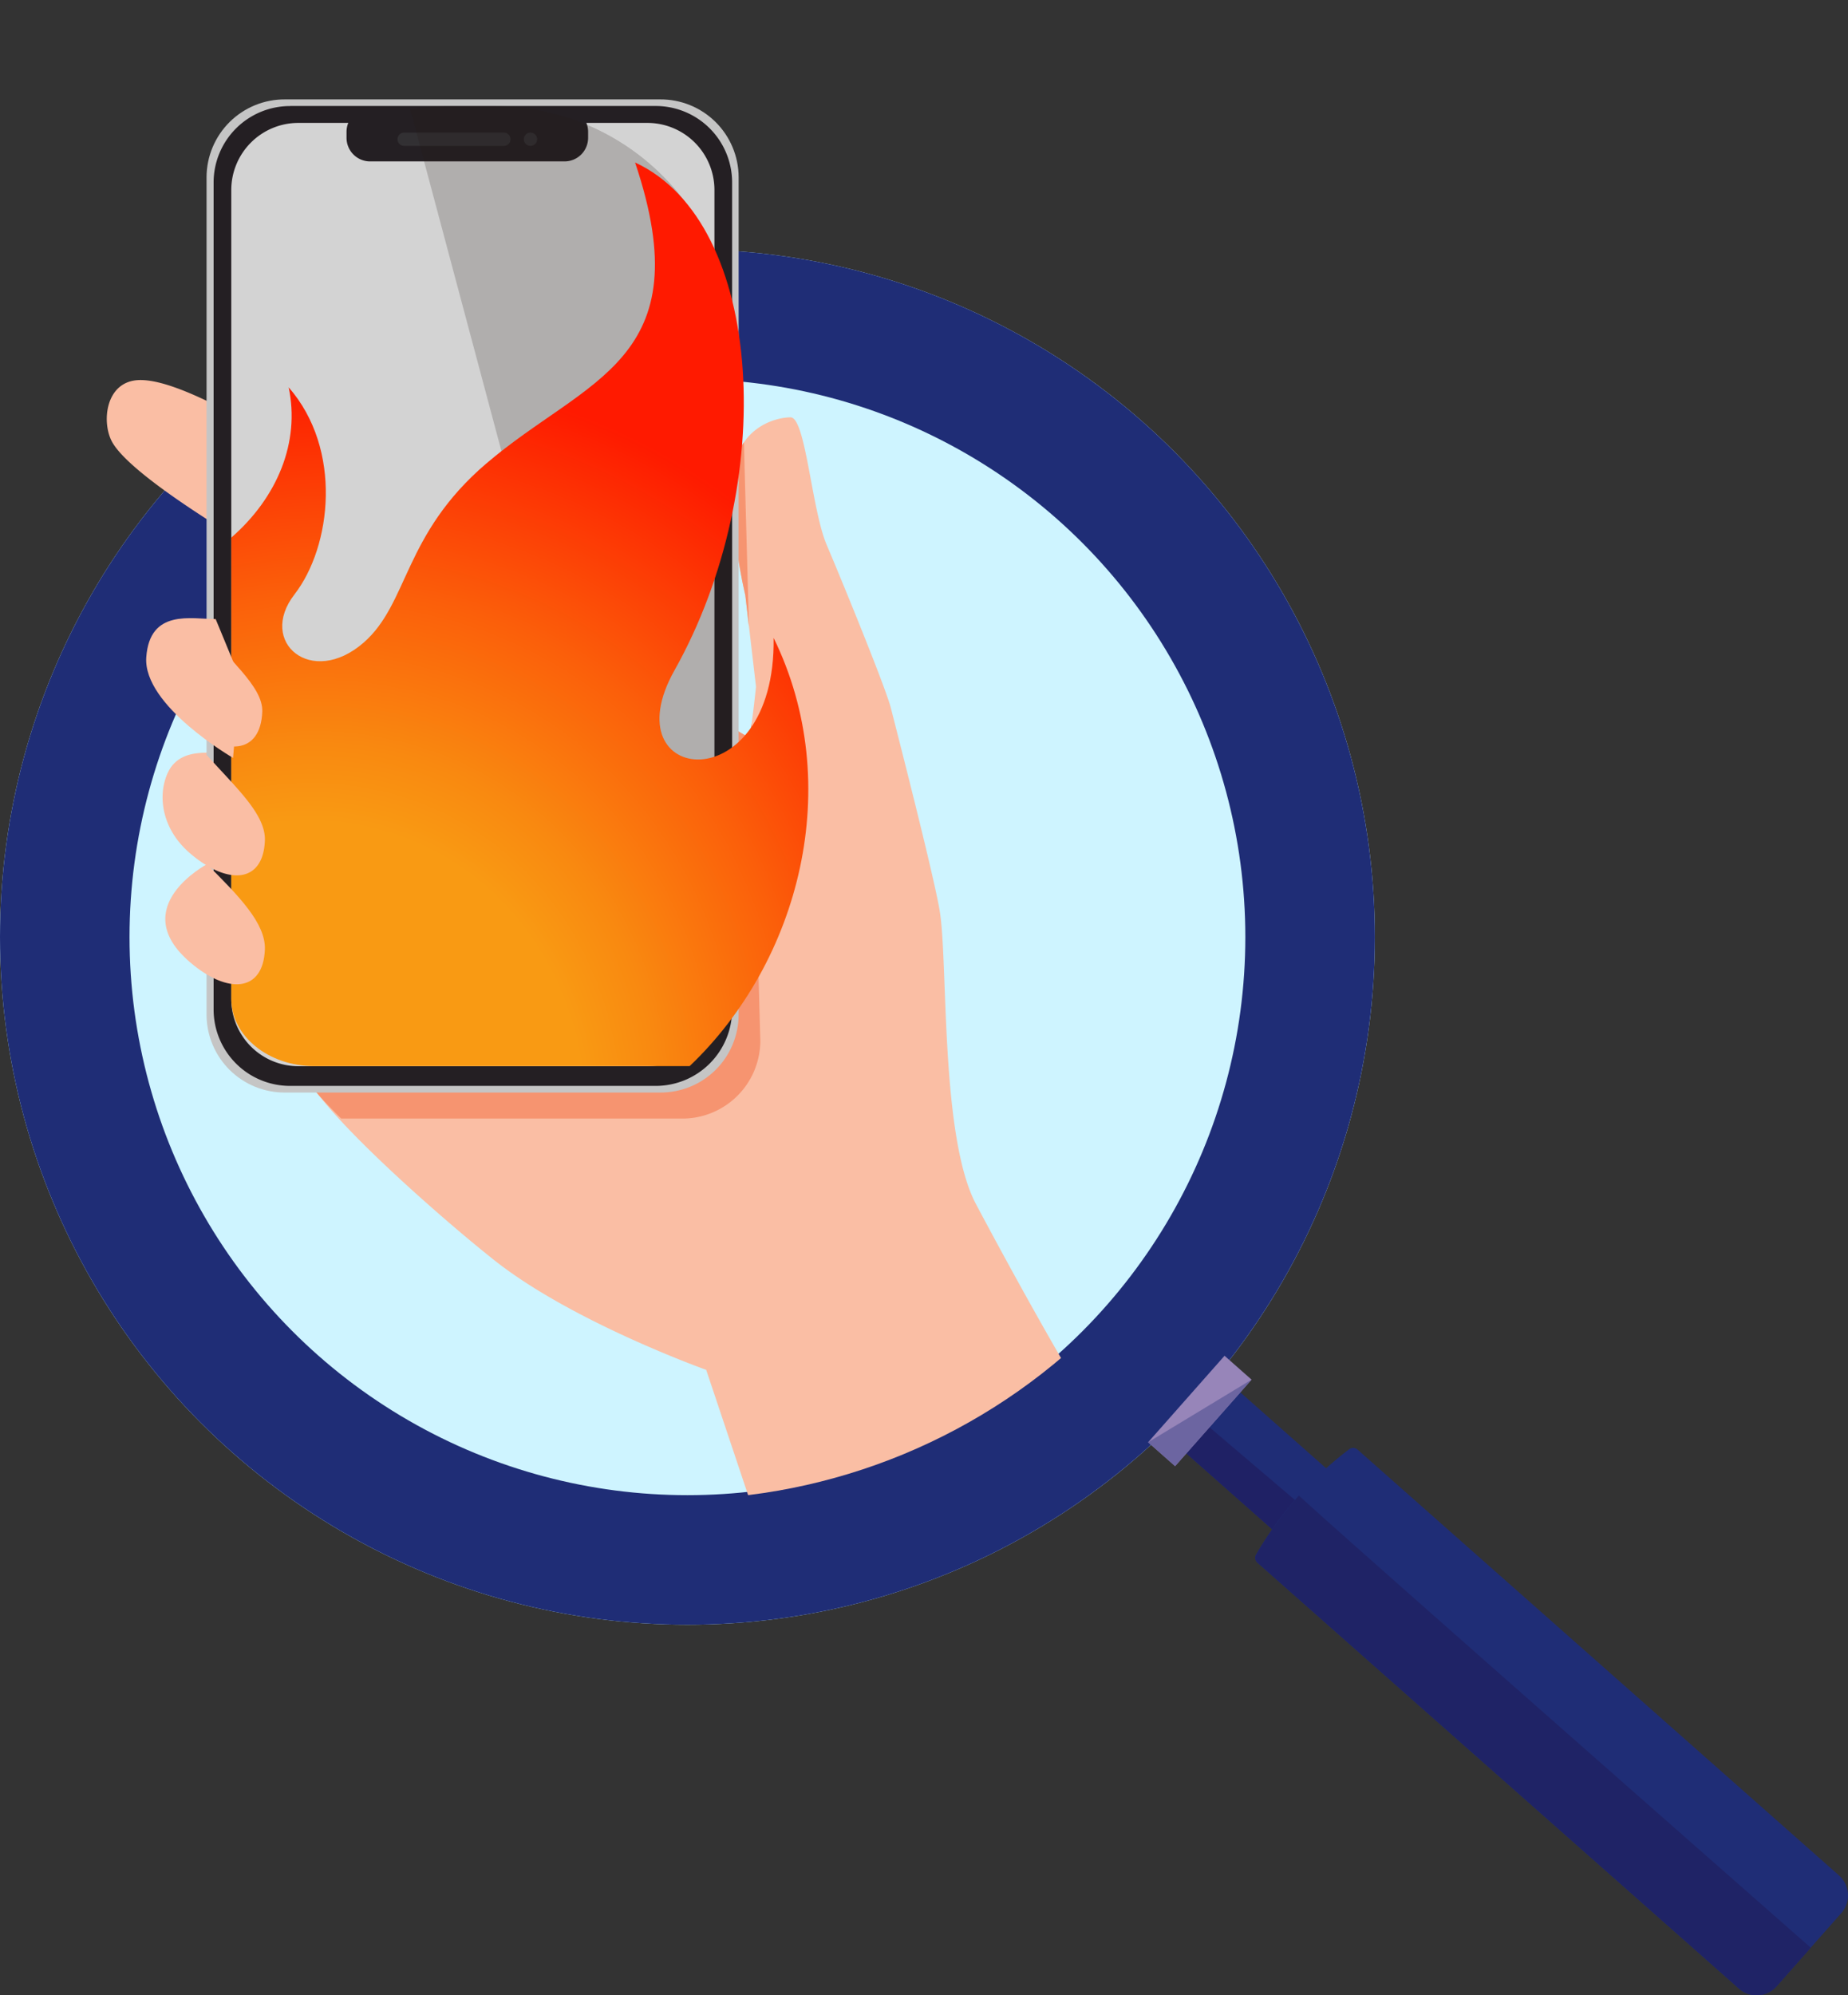
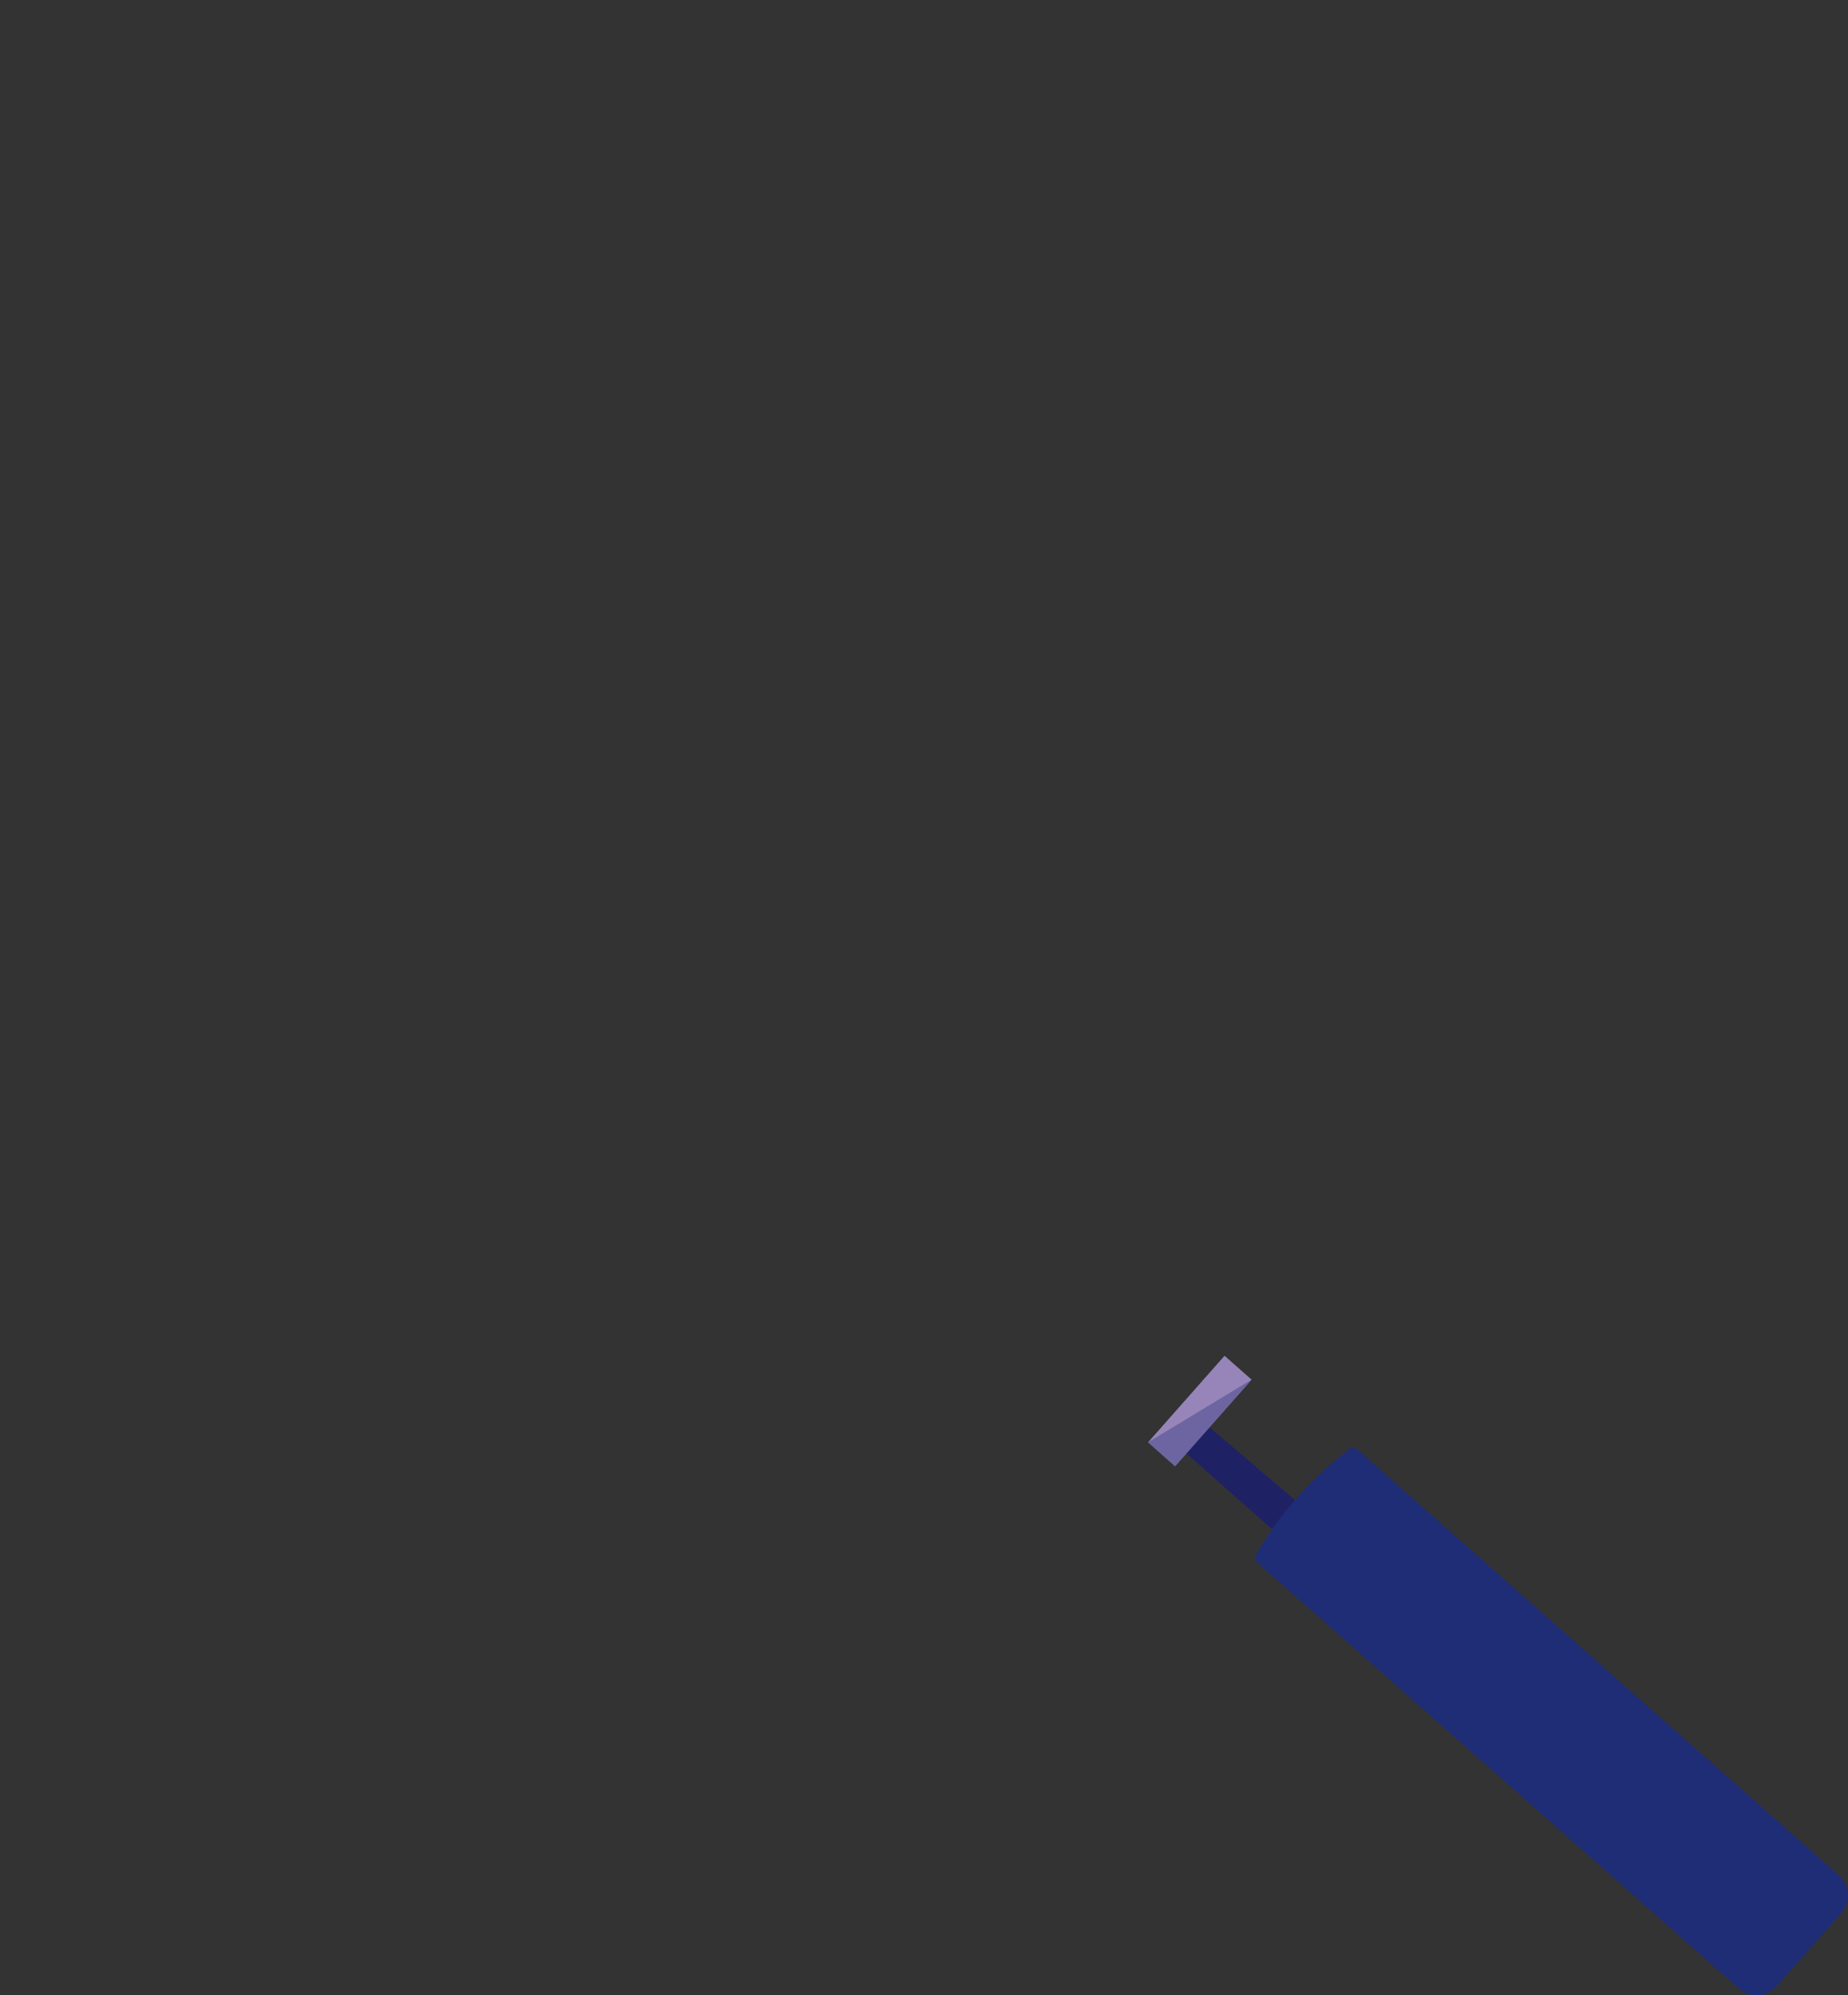
<svg xmlns="http://www.w3.org/2000/svg" id="img_grass" width="142.675" height="154" viewBox="0 0 142.675 154">
  <rect x="0" y="0" width="142.675" height="154" fill="#333333" stroke="none" />
  <defs>
    <clipPath id="clip-path">
      <path id="パス_8803" data-name="パス 8803" d="M45.031-33.374C109.721-33.986,91.09,10.862,91.09,36.3a46.059,46.059,0,1,1-92.119,0C-1.028,10.862-19.659-32.762,45.031-33.374Z" transform="translate(3.517 33.38)" fill="#fff" />
    </clipPath>
    <clipPath id="clip-path-2">
-       <rect id="長方形_2661" data-name="長方形 2661" width="82.937" height="124.95" fill="none" />
-     </clipPath>
+       </clipPath>
    <clipPath id="clip-path-4">
      <path id="パス_8707" data-name="パス 8707" d="M18.612,76.525c-2.645.067-2.946,3.315-2.076,4.821,1.641,2.841,10.781,8,10.781,8l.9,10.547s2.041,26.139,2.043,28.659,10.747,10.982,14.43,14.4S62.1,153.262,62.1,153.262l.329.523,29.259-.13c-4.466-6.759-8.639-13.33-8.932-13.818-.6-.993-2.812-19.877-2.812-22.6s-3.756-18.771-4.153-20.33-2.921-5.416-4.084-8.139-2.127-9.7-3.289-9.7-4.31.794-4.48,4.849a38.54,38.54,0,0,0,.992,8.9l.819,7.038c-.1,1-.271,2.461-.487,3.919a6.492,6.492,0,0,1-1.8-1.206c-.465-3.016-.836-6.386-.768-6.473C49.932,86.584,31.2,82.016,31.2,82.016c-2.487-1.161-9.038-5.492-12.488-5.492h-.1" transform="translate(-16.099 -76.524)" fill="none" />
    </clipPath>
    <clipPath id="clip-path-5">
      <path id="パス_8708" data-name="パス 8708" d="M44.616,8.233a6.022,6.022,0,0,0-6.058,5.985V78.9a6.022,6.022,0,0,0,6.058,5.985H73.58A6.022,6.022,0,0,0,79.638,78.9V14.218A6.022,6.022,0,0,0,73.58,8.233Z" transform="translate(-38.558 -8.233)" fill="none" />
    </clipPath>
    <linearGradient id="linear-gradient" x1="-0.302" y1="1.595" x2="-0.294" y2="1.595" gradientUnits="objectBoundingBox">
      <stop offset="0" stop-color="#adadad" />
      <stop offset="1" stop-color="#c5c5c5" />
    </linearGradient>
    <clipPath id="clip-path-7">
      <path id="長方形_2658" data-name="長方形 2658" d="M18.334,0h3.374A18.333,18.333,0,0,1,40.041,18.333V57.3A18.333,18.333,0,0,1,21.708,75.633H18.333A18.333,18.333,0,0,1,0,57.3V18.334A18.334,18.334,0,0,1,18.334,0Z" fill="none" />
    </clipPath>
    <clipPath id="clip-path-8">
      <rect id="長方形_2657" data-name="長方形 2657" width="30.596" height="82.14" fill="none" />
    </clipPath>
    <clipPath id="clip-path-9">
      <path id="パス_8714" data-name="パス 8714" d="M84.535,0l21.886,81.956,7.792.184L115.131.184Z" transform="translate(-84.535)" fill="none" />
    </clipPath>
    <linearGradient id="linear-gradient-2" x1="-0.319" y1="1.459" x2="-0.313" y2="1.459" gradientUnits="objectBoundingBox">
      <stop offset="0" stop-color="#fff" />
      <stop offset="1" stop-color="#231815" />
    </linearGradient>
    <clipPath id="clip-path-10">
      <path id="パス_8715" data-name="パス 8715" d="M64.169,46.582C57.758,52.07,58.191,57.352,54.707,60.4c-4.013,3.5-8.209-.021-5.345-3.715S53.1,45.492,48.916,40.7c.892,4.226-.867,8.49-4.432,11.6v35.6c0,2.867,2.871,5.19,6.413,5.19H79.872C88.4,84.975,91.9,71.351,86.356,60.039,86.547,72.807,73.7,71.444,78.7,62.546c8.036-14.3,7.028-34.538-3.04-39.2,5.174,15.354-3.788,16.642-11.493,23.24" transform="translate(-44.484 -23.342)" fill="none" />
    </clipPath>
    <radialGradient id="radial-gradient" cx="-0.058" cy="0.495" r="0.794" gradientUnits="objectBoundingBox">
      <stop offset="0" stop-color="#f99a13" />
      <stop offset="0.397" stop-color="#f99a13" />
      <stop offset="0.491" stop-color="#f98910" />
      <stop offset="0.675" stop-color="#fb5f0a" />
      <stop offset="0.929" stop-color="#fe1c00" />
      <stop offset="0.939" stop-color="#ff1a00" />
      <stop offset="1" stop-color="#ff1a00" />
    </radialGradient>
  </defs>
  <g id="グループ_4320" data-name="グループ 4320">
    <g id="楕円形_43" data-name="楕円形 43" transform="translate(0 19.252)" fill="#cef4ff" stroke="#1f2d76" stroke-width="10">
-       <circle cx="53.073" cy="53.073" r="53.073" stroke="none" />
-       <circle cx="53.073" cy="53.073" r="48.073" fill="none" />
-     </g>
+       </g>
    <g id="マスクグループ_32" data-name="マスクグループ 32" transform="translate(3.588)" clip-path="url(#clip-path)">
      <g id="グループ_4266" data-name="グループ 4266" transform="translate(-0.06 5.019)">
        <g id="グループ_4265" data-name="グループ 4265" clip-path="url(#clip-path-2)">
          <g id="グループ_4247" data-name="グループ 4247">
            <g id="グループ_4246" data-name="グループ 4246" clip-path="url(#clip-path-2)">
              <path id="パス_8702" data-name="パス 8702" d="M164.73,153.328a.819.819,0,0,0,.173,0q-.086.327-.185.649.005-.324.012-.648" transform="translate(-111.665 -103.943)" fill="#bb907f" />
              <path id="パス_8703" data-name="パス 8703" d="M33.608,164.837c-1.875,0-5.089-.8-5.357,2.946s6.7,7.767,6.7,7.767l.536-6.16Z" transform="translate(-19.147 -111.697)" fill="#fabea4" />
              <path id="パス_8704" data-name="パス 8704" d="M38.6,193.943c-1.875,0-5.089-.8-5.357,2.946s6.7,7.767,6.7,7.767l.536-6.16Z" transform="translate(-22.53 -131.428)" fill="#fabea4" />
              <path id="パス_8705" data-name="パス 8705" d="M69.035,176.122l23.829-17.709c-4.488-6.775-10.82-18.779-11.091-19.281-2.779-5.156-2.176-18.582-2.812-22.6-.426-2.689-3.386-14.176-3.783-15.736s-3.793-9.866-4.955-12.589-1.625-9.843-2.788-9.843-4.31.794-4.48,4.849a38.531,38.531,0,0,0,.992,8.9l.819,7.038c-.1,1-.271,2.461-.487,3.919a6.491,6.491,0,0,1-1.8-1.206c-.465-3.016-.836-6.386-.768-6.473C48.944,85.879,30.213,81.311,30.213,81.311,27.7,80.139,20.578,75.4,17.156,75.486c-2.645.067-2.946,3.315-2.076,4.821,1.641,2.841,11.249,8.337,11.249,8.337l.9,10.546s2.509,26.574,2.511,29.094,10.6,11.8,14.844,15.15c6.041,4.775,16.337,8.445,16.337,8.445Z" transform="translate(-9.927 -51.172)" fill="#fabea4" />
            </g>
          </g>
          <g id="グループ_4249" data-name="グループ 4249" transform="translate(5.185 24.647)">
            <g id="グループ_4248" data-name="グループ 4248" clip-path="url(#clip-path-4)">
              <path id="パス_8706" data-name="パス 8706" d="M49.813,14.47H78.777c3.346,0,4.384,6.371,4.384,9.676l1.674,60.993a6.022,6.022,0,0,1-6.058,5.984H49.813a6.022,6.022,0,0,1-6.058-5.984V20.454a6.022,6.022,0,0,1,6.058-5.984" transform="translate(-34.847 -34.456)" fill="#f69470" />
            </g>
          </g>
          <g id="グループ_4251" data-name="グループ 4251" transform="translate(12.419 2.652)">
            <g id="グループ_4250" data-name="グループ 4250" clip-path="url(#clip-path-5)">
              <rect id="長方形_2654" data-name="長方形 2654" width="41.08" height="76.653" transform="translate(0 0)" fill="url(#linear-gradient)" />
            </g>
          </g>
          <g id="グループ_4253" data-name="グループ 4253">
            <g id="グループ_4252" data-name="グループ 4252" clip-path="url(#clip-path-2)">
              <path id="パス_8709" data-name="パス 8709" d="M46.14,9.816H74.371a5.9,5.9,0,0,1,5.9,5.9V79.545a5.9,5.9,0,0,1-5.9,5.9H46.14a5.9,5.9,0,0,1-5.9-5.9V15.721a5.9,5.9,0,0,1,5.9-5.9" transform="translate(-27.276 -6.654)" fill="#241f23" />
              <path id="パス_8710" data-name="パス 8710" d="M49.655,13.869H76.618a5.18,5.18,0,0,1,5.17,5.19V81.483a5.18,5.18,0,0,1-5.17,5.19H49.655a5.18,5.18,0,0,1-5.17-5.19V19.059a5.18,5.18,0,0,1,5.17-5.19" transform="translate(-30.157 -9.402)" fill="#d3d3d3" />
              <path id="パス_8711" data-name="パス 8711" d="M73.931,10.348H88.942a1.82,1.82,0,0,1,1.82,1.82v.466a1.821,1.821,0,0,1-1.82,1.82H73.931a1.82,1.82,0,0,1-1.82-1.82v-.466a1.82,1.82,0,0,1,1.82-1.82" transform="translate(-48.885 -7.015)" fill="#241f23" />
              <path id="パス_8712" data-name="パス 8712" d="M84.844,16.192h7.7a.513.513,0,1,1,0,1.027h-7.7a.513.513,0,1,1,0-1.027" transform="translate(-57.17 -10.977)" fill="#323033" />
              <path id="パス_8713" data-name="パス 8713" d="M114.614,16.705a.513.513,0,1,0,.513-.513.514.514,0,0,0-.513.513" transform="translate(-77.699 -10.977)" fill="#323033" />
            </g>
          </g>
          <g id="グループ_4260" data-name="グループ 4260" transform="translate(12.959 3.162)">
            <g id="グループ_4259" data-name="グループ 4259" clip-path="url(#clip-path-7)">
              <g id="グループ_4258" data-name="グループ 4258" transform="translate(14.269 -3.162)" opacity="0.2" style="mix-blend-mode: screen;isolation: isolate">
                <g id="グループ_4257" data-name="グループ 4257">
                  <g id="グループ_4256" data-name="グループ 4256" clip-path="url(#clip-path-8)">
                    <g id="グループ_4255" data-name="グループ 4255" transform="translate(0)">
                      <g id="グループ_4254" data-name="グループ 4254" clip-path="url(#clip-path-9)">
                        <rect id="長方形_2656" data-name="長方形 2656" width="51.92" height="87.379" transform="translate(-21.633 6.159) rotate(-15.893)" fill="url(#linear-gradient-2)" />
                      </g>
                    </g>
                  </g>
                </g>
              </g>
            </g>
          </g>
          <g id="グループ_4262" data-name="グループ 4262" transform="translate(14.327 7.518)">
            <g id="グループ_4261" data-name="グループ 4261" clip-path="url(#clip-path-10)">
              <rect id="長方形_2659" data-name="長方形 2659" width="83.34" height="72.721" transform="translate(-26.991 56.965) rotate(-64.647)" fill="url(#radial-gradient)" />
            </g>
          </g>
          <g id="グループ_4264" data-name="グループ 4264">
            <g id="グループ_4263" data-name="グループ 4263" clip-path="url(#clip-path-2)">
              <path id="パス_8716" data-name="パス 8716" d="M29.45,132.613c-1.875,0-5.089-.8-5.357,2.946s6.7,7.767,6.7,7.767l.536-6.16Z" transform="translate(-16.328 -89.852)" fill="#fabea4" />
              <path id="パス_8717" data-name="パス 8717" d="M31.264,134.532c1.607,2.444,4.553,4.553,4.469,6.592-.135,3.29-2.862,3.452-5.747,1-5.017-4.267,1.277-7.591,1.277-7.591" transform="translate(-19.013 -91.202)" fill="#fabea4" />
              <path id="パス_8718" data-name="パス 8718" d="M31.447,165.269c2.21,2.477,4.553,4.553,4.469,6.592-.135,3.29-2.862,3.452-5.747,1-2.675-2.275-2.491-5.41-1.4-6.788a2.827,2.827,0,0,1,2.68-.8" transform="translate(-18.994 -111.995)" fill="#fabea4" />
              <path id="パス_8719" data-name="パス 8719" d="M31.888,191.5c2.41,2.41,4.553,4.553,4.469,6.592-.135,3.29-2.862,3.452-5.747,1-5.017-4.267,1.277-7.591,1.277-7.591" transform="translate(-19.436 -129.819)" fill="#fabea4" />
            </g>
          </g>
        </g>
      </g>
    </g>
  </g>
  <g id="グループ_4321" data-name="グループ 4321" transform="translate(88.64 104.637)">
-     <rect id="長方形_2706" data-name="長方形 2706" width="6.29" height="15.294" transform="matrix(0.662, -0.749, 0.749, 0.662, 2.376, 7.028)" fill="#1f2d76" />
    <path id="パス_8807" data-name="パス 8807" d="M157.464,167.337l-1.6,2.539-11.457-10.13,1.96-1.85Z" transform="translate(-142.03 -152.717)" fill="#1f2165" />
    <rect id="長方形_2707" data-name="長方形 2707" width="8.914" height="2.783" transform="matrix(0.662, -0.749, 0.749, 0.662, 0, 6.678)" fill="#9785b9" />
    <path id="パス_8808" data-name="パス 8808" d="M139.657,156.064l2.084,1.843,5.905-6.678Z" transform="translate(-139.657 -149.386)" fill="#6c65a1" />
    <path id="パス_8809" data-name="パス 8809" d="M201.434,197.664l-5,5.651a2.057,2.057,0,0,1-2.9.178l-37.179-32.875a.505.505,0,0,1-.1-.631,27.49,27.49,0,0,1,7.183-8.125.506.506,0,0,1,.642.024l37.179,32.875a2.057,2.057,0,0,1,.179,2.9" transform="translate(-147.915 -154.647)" fill="#1f2d76" />
-     <path id="パス_8810" data-name="パス 8810" d="M199.072,204.007l-2.635,2.98a2.057,2.057,0,0,1-2.9.179l-37.179-32.875a.505.505,0,0,1-.1-.631,27.491,27.491,0,0,1,3.3-4.552c2.668,2.522,39.517,34.9,39.517,34.9" transform="translate(-147.915 -158.319)" fill="#1f2366" />
  </g>
</svg>